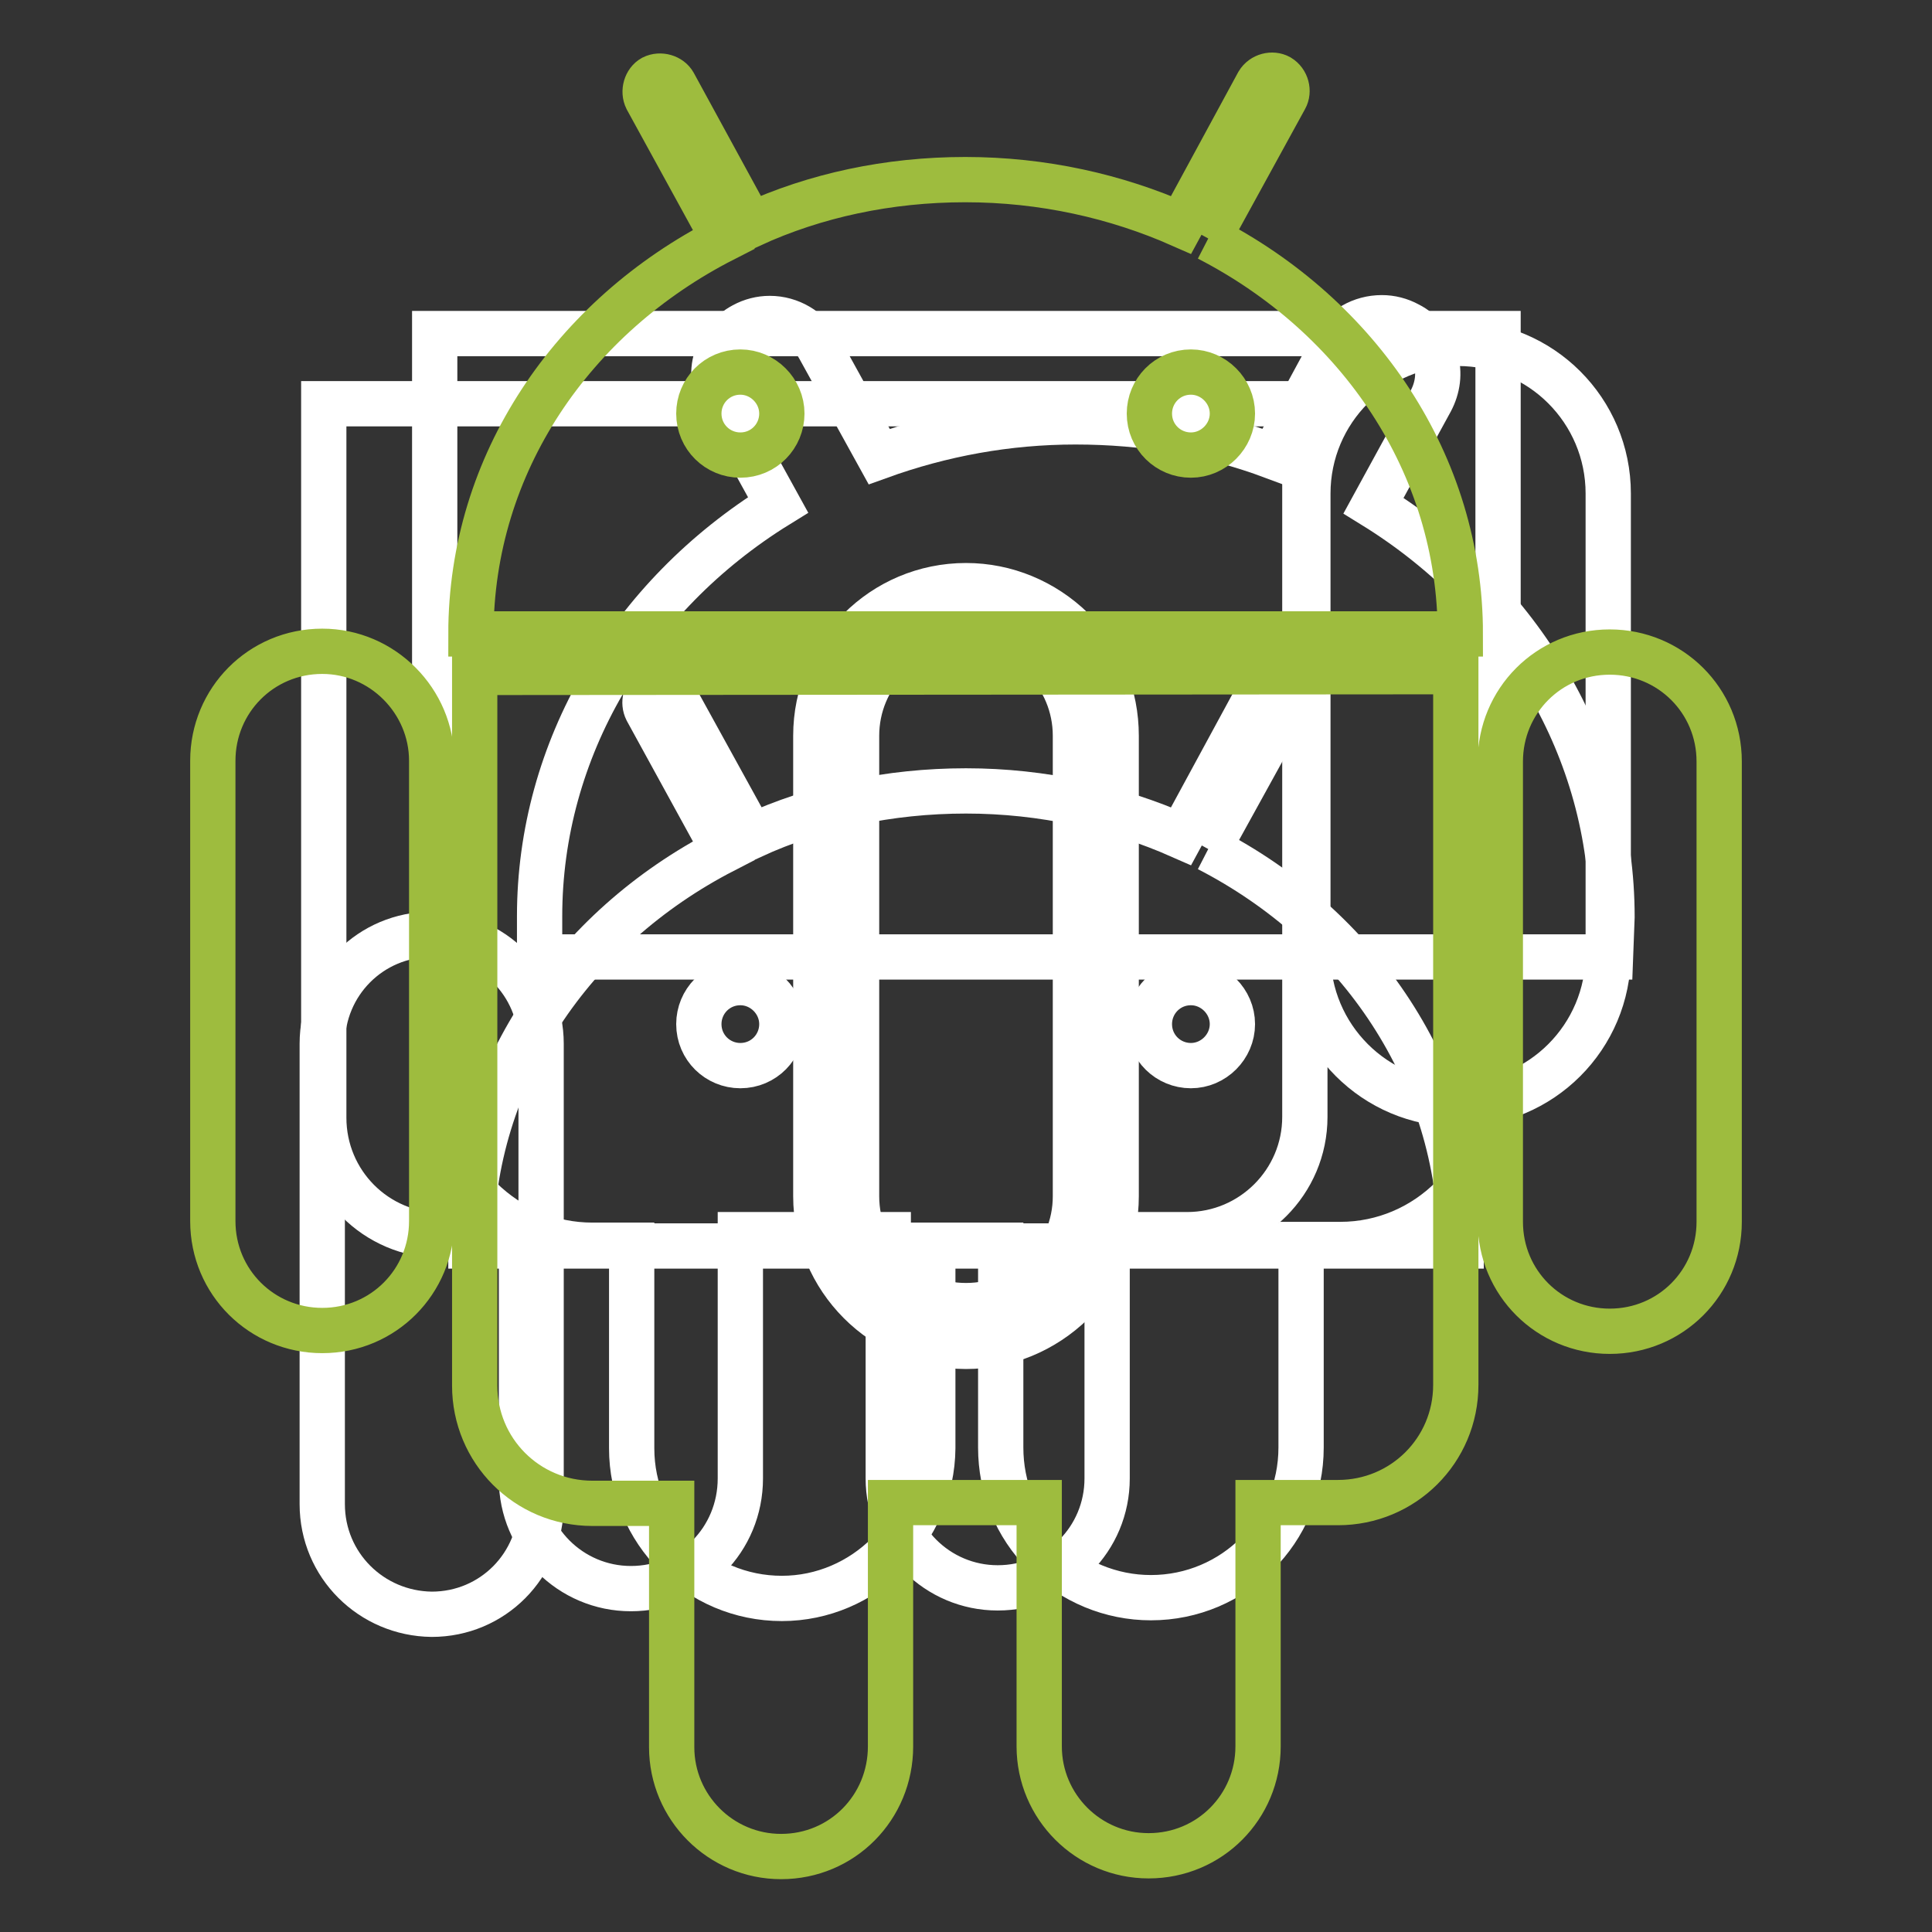
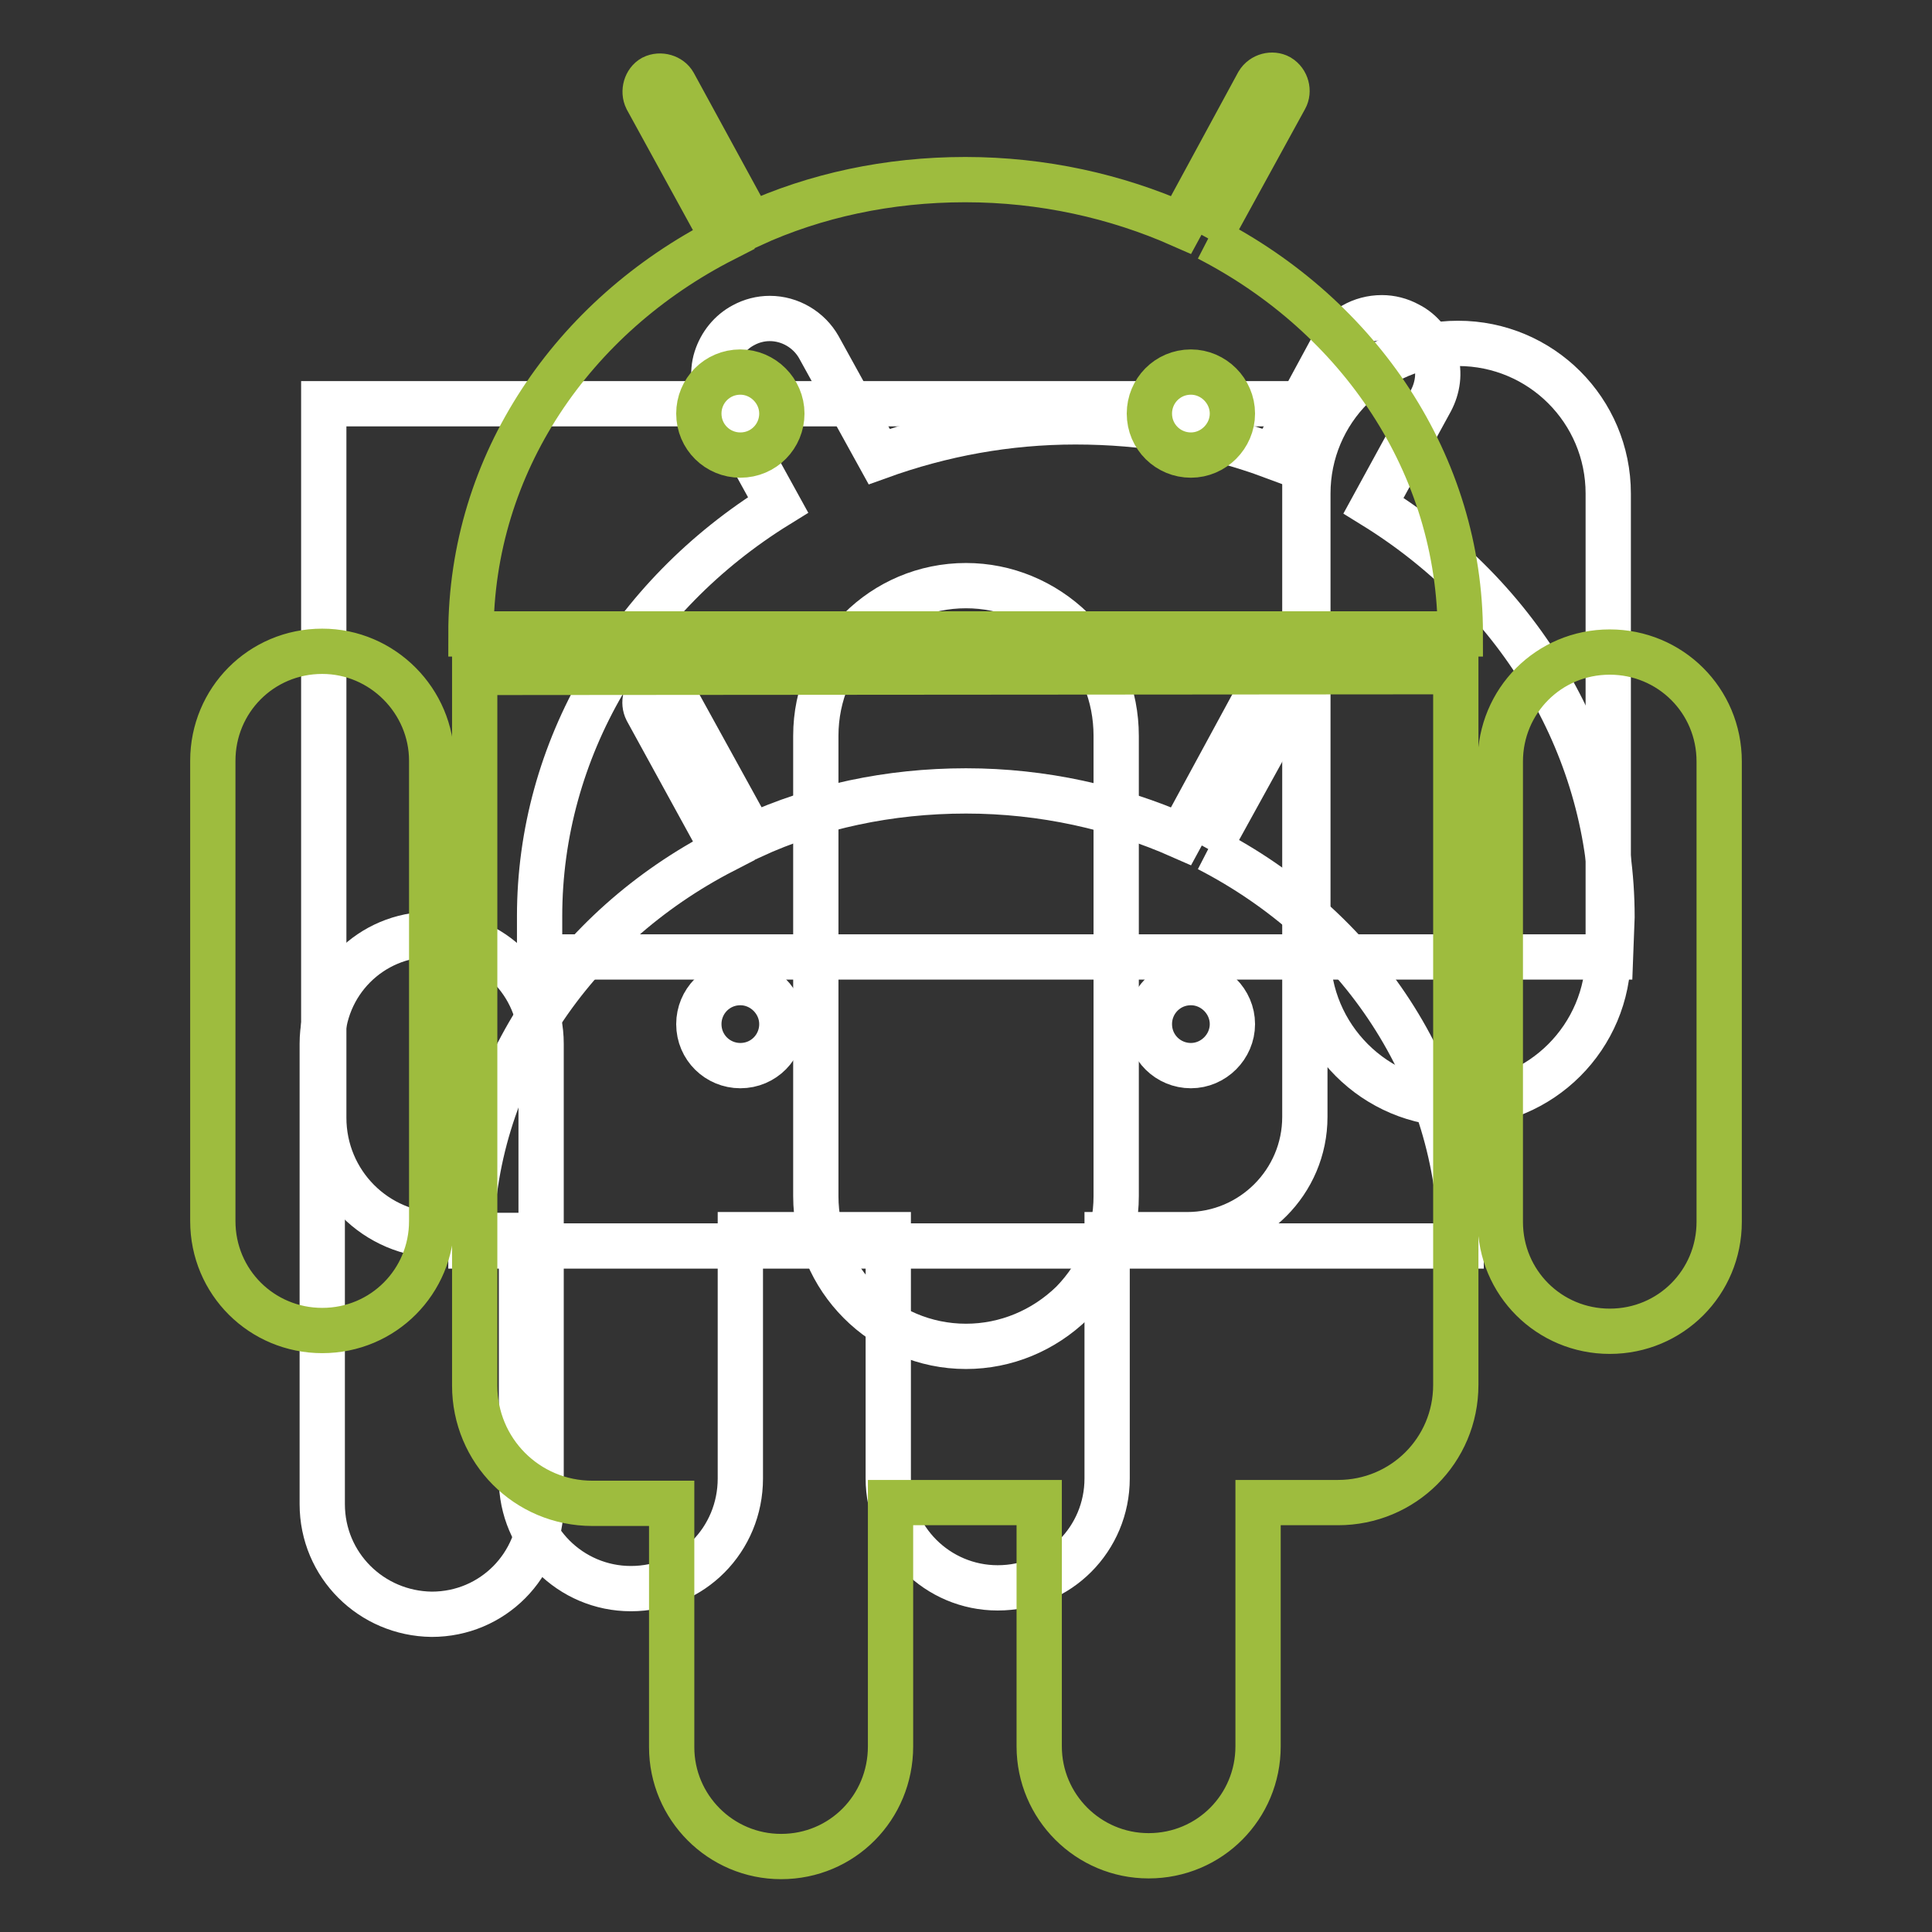
<svg xmlns="http://www.w3.org/2000/svg" version="1.1" x="0px" y="0px" viewBox="0 0 256 256" enable-background="new 0 0 256 256" xml:space="preserve">
  <rect x="0" y="0" width="256" height="256" fill="#333333" stroke="none" />
  <g>
    <path stroke-width="6" fill-opacity="0" stroke="#ffffff" d="M128,178.4c-11,0-19.9-9-19.9-19.9V97.5c0-11,8.9-19.9,19.9-19.9c5.3,0,10.3,2.1,14.1,5.8 c3.8,3.8,5.8,8.8,5.8,14.1v61c0,5.3-2.1,10.3-5.8,14.1C138.3,176.3,133.3,178.4,128,178.4" />
    <path stroke-width="6" fill-opacity="0" stroke="#ffffff" d="M57.2,123.8c-8.1,0-14.5,6.5-14.5,14.5v61c0,8.1,6.5,14.5,14.5,14.6c8.1,0,14.5-6.5,14.5-14.6v-61 C71.7,130.3,65.2,123.8,57.2,123.8 M213.4,126.8H71.5v-5.4c0-22,12-42.4,31.6-54.5l-7.6-13.8c-0.9-1.6-1.2-3.7-0.6-5.6 c0.6-1.9,1.9-3.5,3.6-4.4c1.1-0.6,2.3-0.9,3.5-0.9c2.7,0,5.2,1.5,6.5,3.8l8,14.5c8.3-3,17-4.6,26-4.6c9.2,0,17.9,1.5,26.2,4.6 l7.9-14.6c1.3-2.4,3.8-3.8,6.5-3.8c1.2,0,2.4,0.3,3.5,0.9c1.8,0.9,3.1,2.6,3.6,4.5c0.6,1.9,0.3,3.9-0.6,5.6l-7.6,13.9 c19.6,12.1,31.6,32.5,31.6,54.5L213.4,126.8L213.4,126.8L213.4,126.8z" />
    <path stroke-width="6" fill-opacity="0" stroke="#ffffff" d="M160.1,112.5L170.3,94c0.5-0.9,0.2-2.2-0.8-2.8c-1-0.5-2.2-0.2-2.8,0.8l-10.2,18.8c-8.6-3.8-18.3-6-28.5-6 c-10.2,0-19.9,2.1-28.4,6L89.3,92.1c-0.5-0.9-1.8-1.3-2.8-0.8c-1,0.5-1.3,1.8-0.8,2.8l10.2,18.6c-20,10.3-33.5,29.9-33.5,52.4 h131.2C193.5,142.4,180.1,122.8,160.1,112.5 M98.1,141.2c-3,0-5.5-2.4-5.5-5.5c0-3,2.4-5.5,5.5-5.5c3,0,5.5,2.5,5.5,5.5 C103.6,138.7,101.2,141.2,98.1,141.2 M157.8,141.2c-3,0-5.5-2.4-5.5-5.5c0-3,2.4-5.5,5.5-5.5c3,0,5.5,2.5,5.5,5.5 C163.3,138.7,160.8,141.2,157.8,141.2" />
-     <path stroke-width="6" fill-opacity="0" stroke="#ffffff" d="M103.6,211.8c-11,0-19.9-8.9-19.9-19.9V165h-5.2c-5.6,0-10.8-2.2-14.8-6.1c-4-4-6.1-9.2-6.1-14.8V44.2 h140.9v99.8c0,11.5-9.4,20.9-20.9,20.9h-5.2v26.9c0,11-8.9,19.9-19.9,19.9c-5.3,0-10.3-2.1-14.1-5.8c-3.8-3.8-5.8-8.8-5.8-14.1V165 h-9v26.9C123.5,202.8,114.5,211.8,103.6,211.8" />
    <path stroke-width="6" fill-opacity="0" stroke="#ffffff" d="M42.9,148.1c0,8.6,6.9,15.6,15.6,15.6h10.6V196c0,8,6.5,14.5,14.5,14.5c8.1,0,14.5-6.5,14.5-14.6v-32.3 h19.6v32.3c0,8,6.5,14.5,14.5,14.5c8.1,0,14.5-6.5,14.5-14.5v-32.3h10.6c8.6,0,15.6-7,15.6-15.6V53.5H42.9L42.9,148.1z  M193.2,146.3c-11,0-19.9-8.9-19.9-19.9V65.4c0-11,8.9-19.9,19.9-19.9c11,0,19.9,8.9,19.9,19.9v61 C213.1,137.4,204.2,146.3,193.2,146.3" />
-     <path stroke-width="6" fill-opacity="0" stroke="#ffffff" d="M128,83c-8.1,0-14.5,6.5-14.5,14.5v61c0,8.1,6.5,14.5,14.5,14.5c8.1,0,14.5-6.5,14.5-14.5v-61 C142.5,89.5,136.1,83,128,83" />
    <path stroke-width="6" fill-opacity="0" stroke="#9ebc3e" d="M42.7,86.3c-8.1,0-14.5,6.5-14.5,14.5v61c0,8.1,6.5,14.5,14.5,14.5c8.1,0,14.5-6.5,14.5-14.5v-61 C57.2,92.9,50.7,86.3,42.7,86.3 M160.1,31.6L170.3,13c0.5-0.9,0.2-2.2-0.8-2.8c-0.9-0.5-2.2-0.2-2.8,0.8l-10.2,18.8 c-8.6-3.8-18.3-6-28.6-6c-10.2,0-19.9,2.1-28.4,6L89.3,11.1c-0.5-0.9-1.8-1.3-2.8-0.8c-0.9,0.5-1.3,1.8-0.8,2.8l10.2,18.6 C75.9,41.9,62.4,61.4,62.4,84h131.1C193.5,61.5,180.1,41.9,160.1,31.6 M98.1,60.3c-3,0-5.5-2.4-5.5-5.5c0-3,2.4-5.5,5.5-5.5 c3,0,5.5,2.5,5.5,5.5C103.6,57.8,101.2,60.3,98.1,60.3 M157.8,60.3c-3,0-5.5-2.4-5.5-5.5c0-3,2.4-5.5,5.5-5.5c3,0,5.5,2.5,5.5,5.5 C163.3,57.8,160.8,60.3,157.8,60.3 M62.9,89.1v94.5c0,8.6,6.9,15.6,15.6,15.6H89v32.3c0,8,6.5,14.5,14.5,14.5 c8.1,0,14.5-6.5,14.5-14.6v-32.3h19.7v32.3c0,8,6.5,14.5,14.5,14.5c8.1,0,14.5-6.5,14.5-14.5v-32.3h10.6c8.6,0,15.6-6.9,15.6-15.6 V89L62.9,89.1z M227.8,100.9c0-8.1-6.5-14.5-14.5-14.5c-8.1,0-14.5,6.5-14.5,14.5v61c0,8.1,6.5,14.5,14.5,14.5 c8.1,0,14.5-6.5,14.5-14.5V100.9z" />
  </g>
</svg>